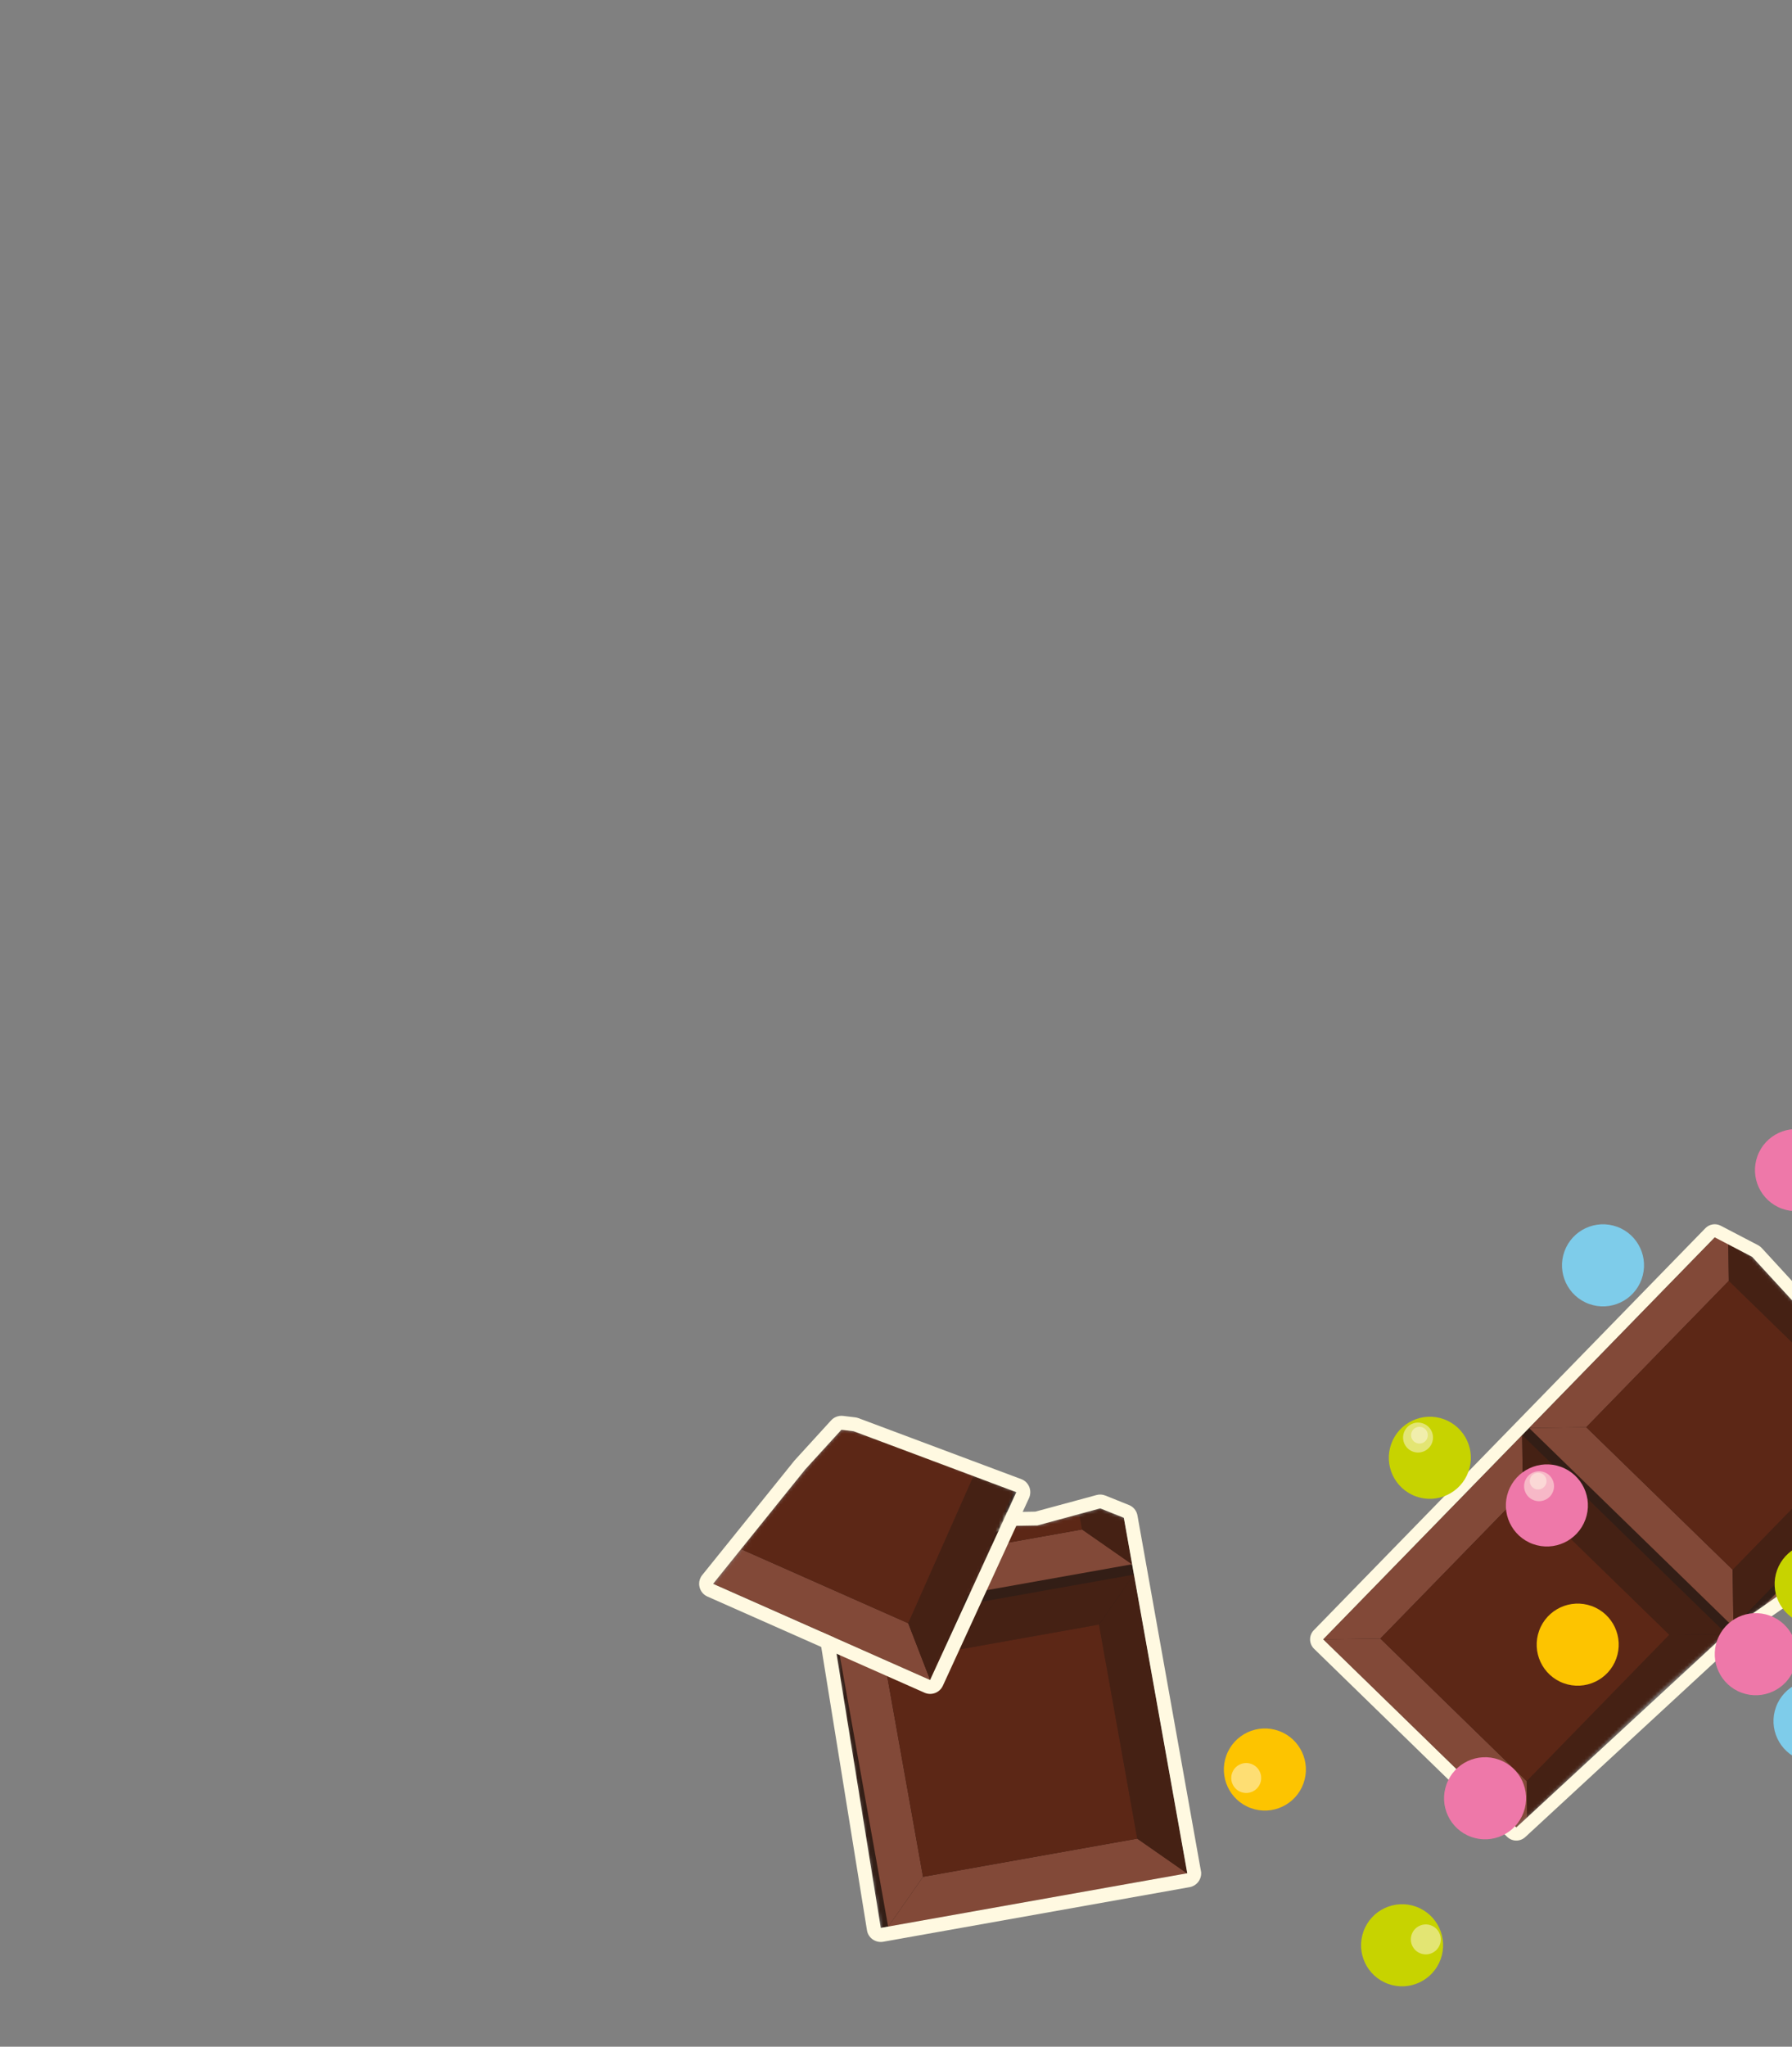
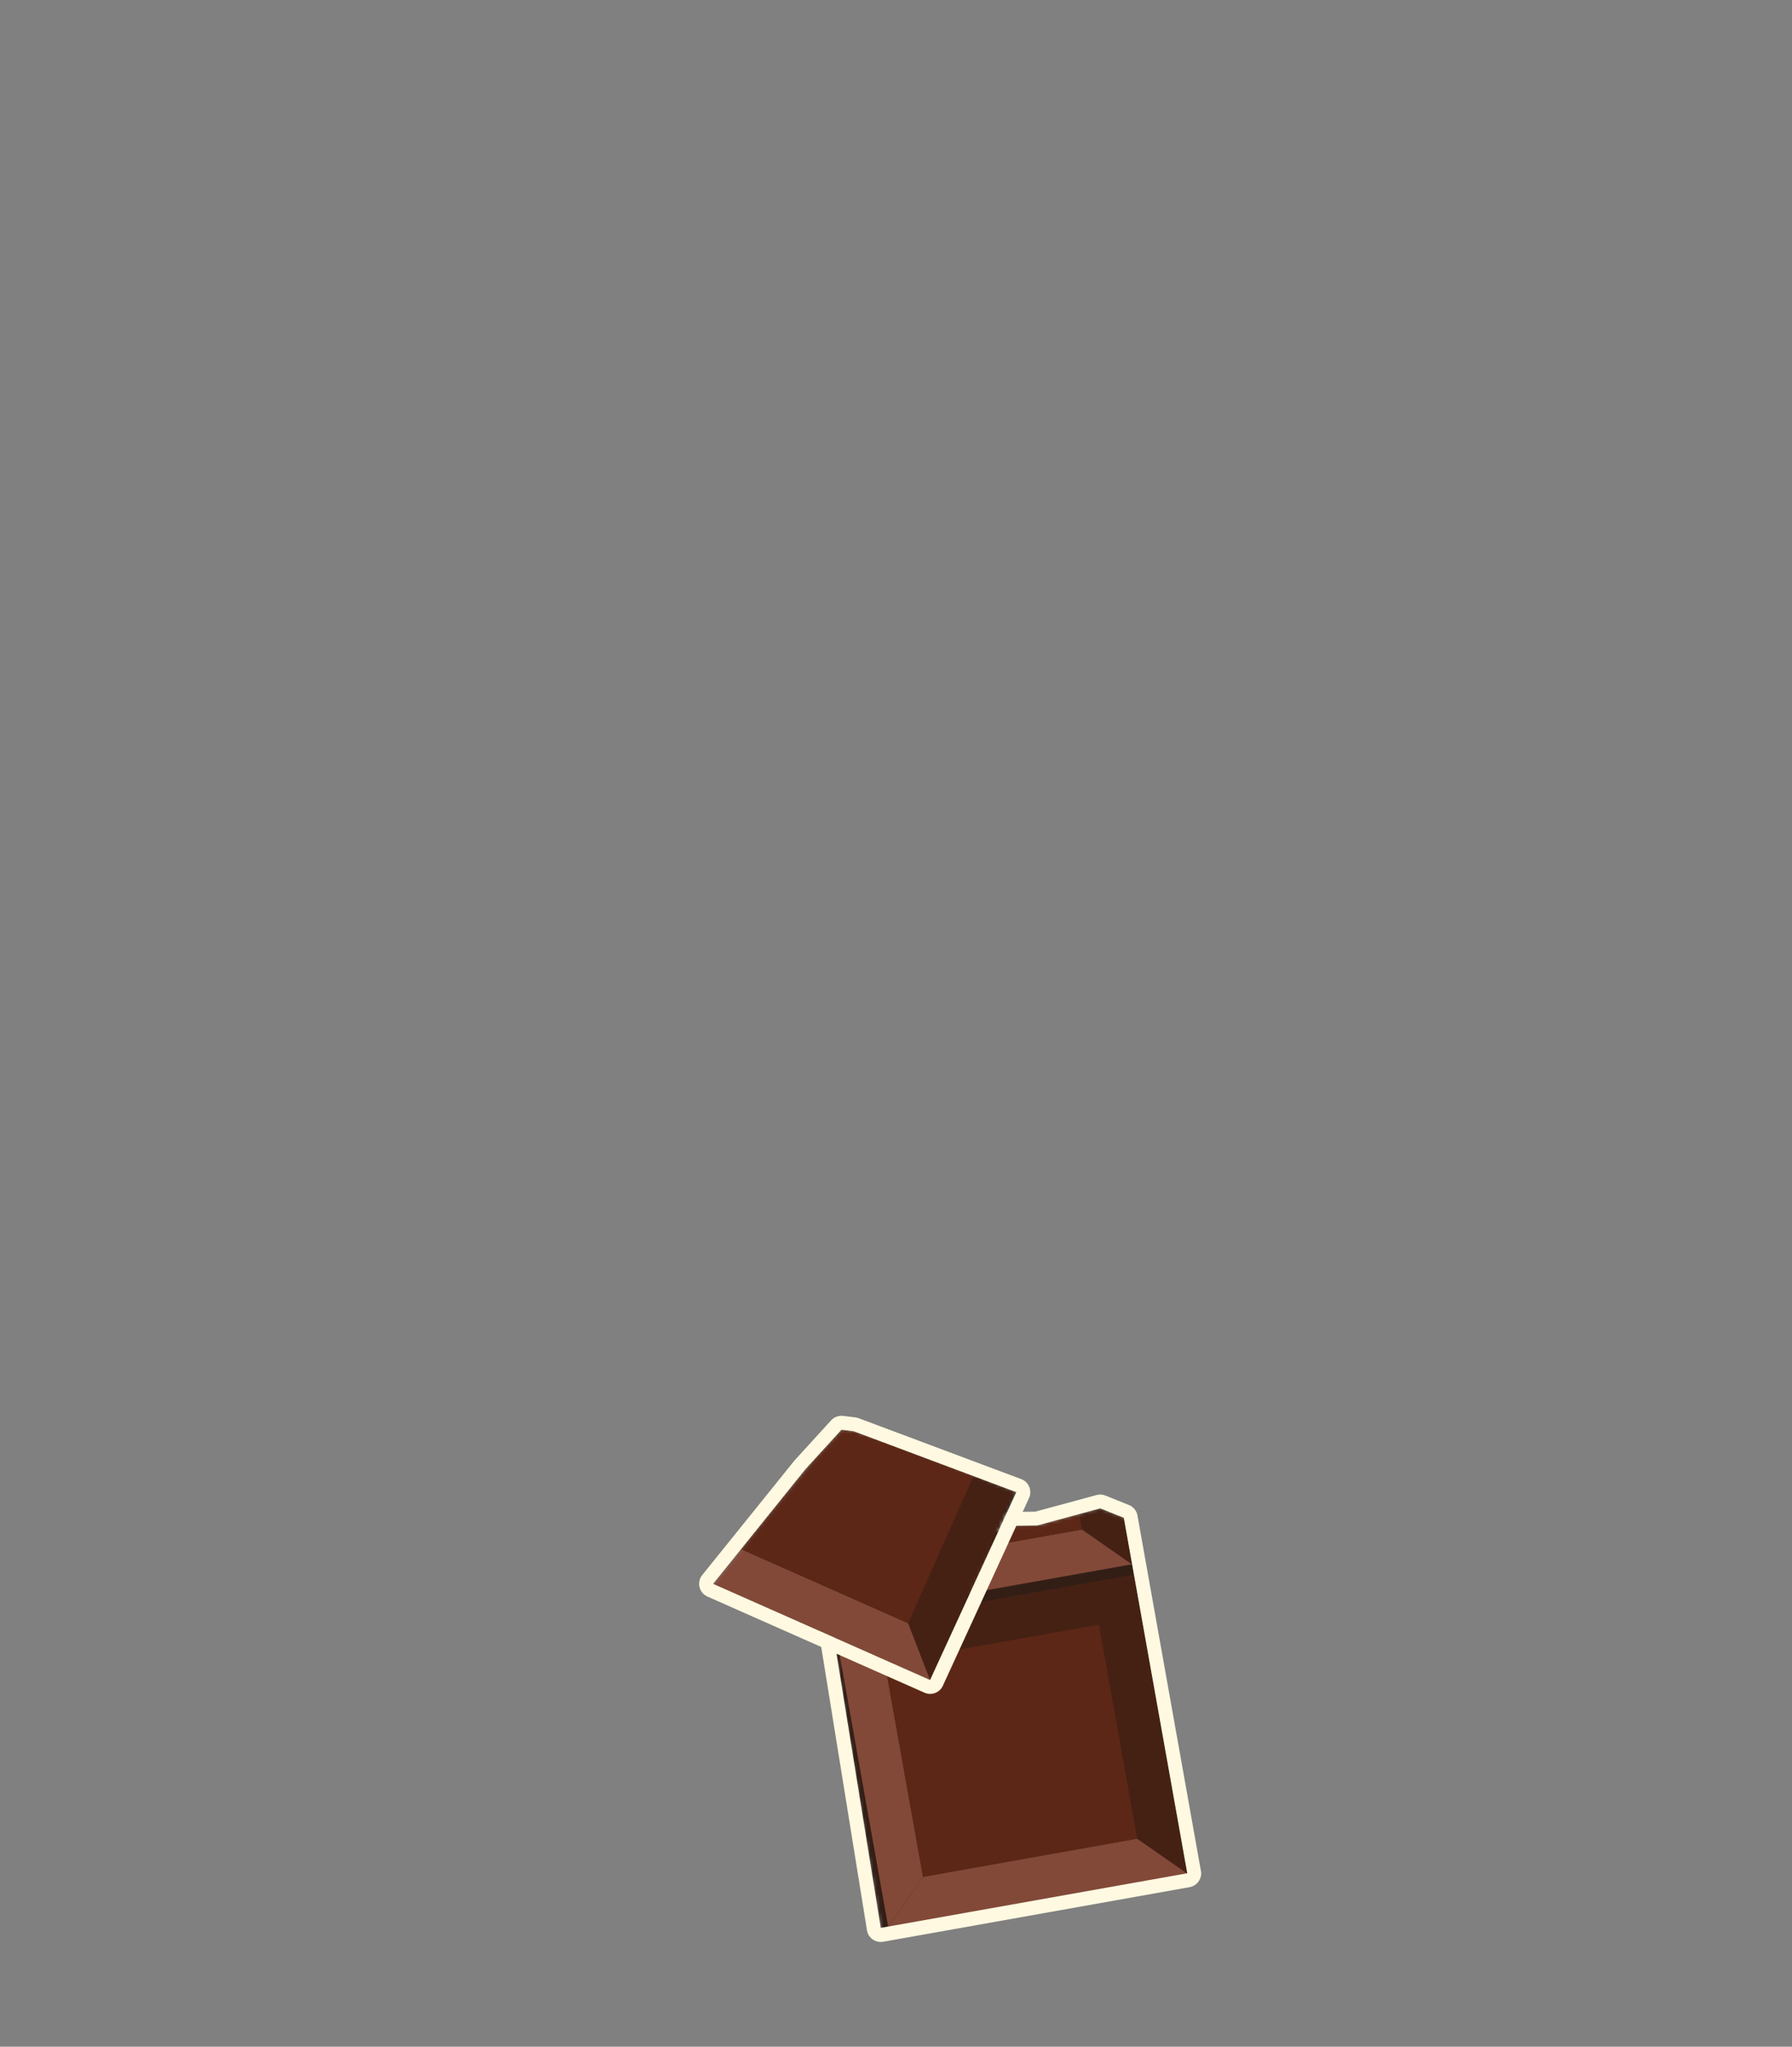
<svg xmlns="http://www.w3.org/2000/svg" width="557" height="636" viewBox="0 0 557 636" fill="none">
  <rect x="0" y="0" width="557" height="636" fill="#808080" stroke="none" />
  <g clip-path="url(#clip0_14_1459)">
    <mask id="mask0_14_1459" style="mask-type:luminance" maskUnits="userSpaceOnUse" x="258" y="458" width="165" height="178">
      <path d="M422.66 601.987L408.506 522.809L372.97 458.532L361.039 476.394L341.98 468.739L322.462 474.021L313.214 474.174C313.214 474.174 260.381 499.053 258.465 500.15C258.235 500.278 258.388 502.37 258.797 505.891C259.564 512.117 261.199 522.885 263.243 535.669C264.188 535.49 263.243 535.746 263.243 535.746C266.921 558.659 271.954 587.927 275.582 608.927C278.341 624.824 280.308 635.949 280.308 635.949L422.608 601.935L422.66 601.987Z" fill="white" />
    </mask>
    <g mask="url(#mask0_14_1459)">
      <path d="M85.536 632.632L369.037 582.144L283.552 103.3L0.05 153.788L85.536 632.632Z" fill="#331E16" />
      <path d="M286.9 583.206L275.02 516.685L259.487 505.866L276.067 598.72L286.9 583.206Z" fill="#824938" />
      <path d="M286.9 583.206L276.068 598.72L369.01 582.16L353.477 571.341L286.9 583.206Z" fill="#824938" />
      <path d="M353.477 571.341L369.01 582.16L352.429 489.305L341.597 504.819L353.477 571.341Z" fill="#452114" />
      <path d="M275.02 516.685L341.597 504.819L352.429 489.305L259.487 505.866L275.02 516.685Z" fill="#452114" />
      <path d="M353.477 571.341L341.597 504.82L275.02 516.685L286.9 583.206L353.477 571.341Z" fill="#5C2716" />
      <path d="M191.633 600.175L180.8 615.689L273.743 599.129L258.21 588.31L191.633 600.175Z" fill="#824938" />
      <path d="M258.21 588.31L273.743 599.129L257.162 506.274L246.33 521.788L258.21 588.31Z" fill="#452114" />
      <path d="M269.732 487.136L257.852 420.64L242.319 409.821L258.899 502.651L269.732 487.136Z" fill="#824938" />
      <path d="M269.732 487.136L258.899 502.651L351.867 486.09L336.334 475.271L269.732 487.136Z" fill="#824938" />
      <path d="M336.334 475.271L351.867 486.09L335.287 393.236L324.455 408.775L336.334 475.271Z" fill="#452114" />
      <path d="M336.334 475.271L324.455 408.775L257.852 420.64L269.732 487.136L336.334 475.271Z" fill="#5C2716" />
    </g>
    <path d="M259.18 508.775L310.48 475.475L313.214 474.174L322.462 474.021L336.079 470.321L341.98 468.714L349.312 471.648L369.035 582.109L273.768 599.078L259.18 508.723M254.837 508.775C254.837 509.004 254.837 509.234 254.888 509.463L269.476 599.818C269.655 600.966 270.294 601.986 271.239 602.65C272.184 603.313 273.359 603.594 274.509 603.39L369.776 586.421C371.871 586.039 373.353 584.227 373.353 582.16C373.353 581.905 373.353 581.65 373.276 581.395L353.553 470.933C353.298 469.454 352.301 468.229 350.896 467.667L343.564 464.733C342.696 464.376 341.725 464.325 340.805 464.58L334.904 466.187L321.798 469.734L313.111 469.887C312.498 469.887 311.885 470.04 311.323 470.296L308.589 471.597C308.411 471.673 308.232 471.776 308.079 471.878L256.779 505.177C255.527 505.993 254.812 507.346 254.812 508.8L254.837 508.775Z" fill="#FFF9E1" />
    <mask id="mask1_14_1459" style="mask-type:luminance" maskUnits="userSpaceOnUse" x="203" y="444" width="113" height="114">
      <path d="M252.691 557.741L273.921 556.286C273.921 556.286 278.546 545.952 285.162 531.255C293.9 511.811 306.162 484.763 315.947 463.712C315.947 463.712 265.312 442.636 261.582 444.32L252.436 454.195C242.319 466.162 226.224 486.396 215.29 500.277C208.392 509.004 203.538 515.23 203.538 515.23L252.717 557.741H252.691Z" fill="white" />
    </mask>
    <g mask="url(#mask1_14_1459)">
      <path d="M114.33 444.617L377.569 561.237L575.024 116.616L311.785 -0.004L114.33 444.617Z" fill="#331E16" />
      <path d="M308.922 516.2L336.36 454.424L329.539 436.792L291.243 522.987H291.268L308.922 516.2Z" fill="#824938" />
      <path d="M308.922 516.2L291.268 522.987L377.568 561.237L370.772 543.579L308.922 516.2Z" fill="#824938" />
      <path d="M370.772 543.579L398.185 481.829L336.36 454.424L308.922 516.2L370.772 543.579Z" fill="#5C2716" />
      <path d="M220.45 477.007L247.888 415.257L241.067 397.599L202.797 483.82L220.45 477.007Z" fill="#824938" />
      <path d="M220.45 477.007L202.797 483.82L289.122 522.043L282.301 504.411L220.45 477.007Z" fill="#824938" />
      <path d="M282.301 504.411L289.122 522.043L327.392 435.823L309.713 442.636L282.301 504.411Z" fill="#452114" />
      <path d="M282.301 504.411L309.714 442.636L247.888 415.256L220.45 477.006L282.301 504.411Z" fill="#5C2716" />
-       <path d="M193.83 465.218L200.651 482.875L238.921 396.655L221.268 403.468L193.83 465.218Z" fill="#452114" />
      <path d="M193.83 465.218L221.268 403.468L159.417 376.063L132.004 437.839L193.83 465.218Z" fill="#5C2716" />
    </g>
    <path d="M221.651 492.163L250.264 456.644L261.531 444.294L265.337 444.753L315.896 463.687L289.097 522.043L221.625 492.163M217.308 492.163C217.308 492.495 217.359 492.852 217.436 493.184C217.742 494.485 218.662 495.582 219.888 496.118L287.359 525.998C289.531 526.968 292.06 525.998 293.057 523.855L319.856 465.498C320.111 464.937 320.239 464.299 320.239 463.687C320.239 463.125 320.137 462.564 319.907 462.028C319.447 460.905 318.553 460.038 317.429 459.63L266.87 440.696C266.538 440.569 266.206 440.492 265.848 440.441L262.042 439.982C260.662 439.829 259.283 440.339 258.337 441.36L247.071 453.71C247.071 453.71 246.943 453.837 246.892 453.914L218.279 489.433C217.64 490.198 217.308 491.168 217.308 492.138V492.163Z" fill="#FFF9E1" />
    <g clip-path="url(#clip1_14_1459)">
      <mask id="mask2_14_1459" style="mask-type:luminance" maskUnits="userSpaceOnUse" x="373" y="368" width="222" height="225">
        <path d="M445.731 592.067L464.49 574.347L515.296 526.32L538.78 505.579L552.525 496.012L580.423 457.792L594.599 444.963L544.609 390.582L525.491 376.675L521.892 368.475L373 521.284L445.731 592.067Z" fill="white" />
      </mask>
      <g mask="url(#mask2_14_1459)">
        <path d="M411.289 509.391L604.97 697.987L924.038 370.592L730.357 181.996L411.289 509.391Z" fill="#331E16" />
        <path d="M559.241 635.922L603.547 590.46L603.307 572.669L541.442 636.162L559.241 635.922Z" fill="#824938" />
        <path d="M494.138 572.549L538.468 527.087L538.228 509.296L476.363 572.789L494.138 572.549Z" fill="#824938" />
        <path d="M494.138 572.549L476.363 572.789L539.883 634.627L539.643 616.86L494.138 572.549Z" fill="#824938" />
        <path d="M539.643 616.86L539.883 634.627L601.748 571.134L583.949 571.374L539.643 616.86Z" fill="#452114" />
        <path d="M538.468 527.087L583.949 571.374L601.748 571.134L538.228 509.296L538.468 527.087Z" fill="#452114" />
        <path d="M539.643 616.86L583.949 571.374L538.468 527.087L494.138 572.549L539.643 616.86Z" fill="#5C2716" />
        <path d="M429.059 509.176L473.365 463.714L473.125 445.923L411.26 509.416L429.059 509.176Z" fill="#824938" />
        <path d="M429.059 509.176L411.26 509.416L474.78 571.254L474.54 553.487L429.059 509.176Z" fill="#824938" />
        <path d="M474.54 553.487L474.78 571.254L536.645 507.761L518.87 508.001L474.54 553.487Z" fill="#452114" />
        <path d="M473.365 463.714L518.87 508.001L536.645 507.761L473.125 445.923L473.365 463.714Z" fill="#452114" />
        <path d="M474.54 553.487L518.87 508.001L473.365 463.714L429.059 509.176L474.54 553.487Z" fill="#5C2716" />
        <path d="M558.138 506.874L602.467 461.388L602.227 443.621L540.363 507.114L558.138 506.874Z" fill="#824938" />
        <path d="M558.138 506.874L540.363 507.114L603.883 568.952L603.643 551.161L558.138 506.874Z" fill="#824938" />
        <path d="M493.059 443.501L537.364 398.015L537.125 380.248L475.284 443.741L493.059 443.501Z" fill="#824938" />
        <path d="M493.059 443.501L475.284 443.741L538.78 505.579L538.564 487.788L493.059 443.501Z" fill="#824938" />
        <path d="M538.564 487.788L538.78 505.579L600.644 442.086L582.869 442.326L538.564 487.788Z" fill="#452114" />
        <path d="M537.364 398.015L582.869 442.326L600.644 442.086L537.125 380.248L537.364 398.015Z" fill="#452114" />
        <path d="M538.564 487.788L582.869 442.326L537.364 398.015L493.059 443.501L538.564 487.788Z" fill="#5C2716" />
        <path d="M557.058 377.826L601.364 332.34L601.148 314.573L539.283 378.042L557.058 377.826Z" fill="#824938" />
        <path d="M557.058 377.826L539.283 378.042L602.803 439.88L602.563 422.113L557.058 377.826Z" fill="#824938" />
      </g>
      <path d="M411.261 509.415L532.975 384.492L544.609 390.558L594.575 444.939L582.03 456.305L552.525 495.988L538.78 505.555L471.302 567.873L411.261 509.415ZM407.207 509.415C407.207 510.47 407.614 511.525 408.43 512.341L468.472 570.798C470.031 572.309 472.477 572.333 474.085 570.87L541.346 508.744L554.852 499.345C555.211 499.105 555.523 498.793 555.787 498.434L585.052 459.086L597.31 447.985C598.126 447.265 598.605 446.234 598.653 445.155C598.653 445.083 598.653 445.035 598.653 444.963C598.653 443.956 598.27 442.973 597.574 442.206L547.607 387.824C547.295 387.489 546.912 387.177 546.504 386.961L534.87 380.895C533.287 380.056 531.32 380.367 530.072 381.662L408.358 506.586C407.59 507.377 407.207 508.408 407.207 509.415Z" fill="#FFF9E1" />
      <g clip-path="url(#clip2_14_1459)">
        <path d="M559.997 504.218C566.615 506.622 573.929 503.202 576.334 496.58C578.739 489.959 575.325 482.642 568.707 480.238C562.09 477.835 554.776 481.254 552.371 487.876C549.965 494.498 553.38 501.815 559.997 504.218Z" fill="#C7D300" />
-         <path d="M541.387 526.021C548.004 528.425 555.319 525.005 557.724 518.383C560.129 511.761 556.714 504.445 550.097 502.041C543.48 499.638 536.166 503.057 533.76 509.679C531.355 516.301 534.77 523.617 541.387 526.021Z" fill="#EE78A9" />
        <path d="M486.036 523.054C492.653 525.457 499.967 522.038 502.372 515.416C504.777 508.794 501.363 501.478 494.746 499.074C488.128 496.671 480.814 500.09 478.409 506.712C476.004 513.334 479.418 520.65 486.036 523.054Z" fill="#FDC400" />
        <path d="M559.645 546.813C566.262 549.217 573.577 545.797 575.982 539.175C578.387 532.553 574.972 525.237 568.355 522.833C561.738 520.43 554.424 523.849 552.018 530.471C549.613 537.093 553.028 544.409 559.645 546.813Z" fill="#7ECCEA" />
-         <path d="M457.243 570.794C463.861 573.198 471.175 569.778 473.58 563.156C475.985 556.535 472.571 549.218 465.953 546.815C459.336 544.411 452.022 547.831 449.617 554.452C447.211 561.074 450.626 568.391 457.243 570.794Z" fill="#EE78A9" />
-         <path d="M493.904 405.187C500.521 407.59 507.835 404.171 510.24 397.549C512.645 390.927 509.231 383.611 502.613 381.207C495.996 378.803 488.682 382.223 486.277 388.845C483.872 395.467 487.286 402.783 493.904 405.187Z" fill="#7ECCEA" />
+         <path d="M457.243 570.794C463.861 573.198 471.175 569.778 473.58 563.156C459.336 544.411 452.022 547.831 449.617 554.452C447.211 561.074 450.626 568.391 457.243 570.794Z" fill="#EE78A9" />
        <path d="M553.885 375.595C560.502 377.999 567.816 374.579 570.222 367.957C572.627 361.335 569.212 354.019 562.595 351.615C555.978 349.212 548.663 352.631 546.258 359.253C543.853 365.875 547.268 373.191 553.885 375.595Z" fill="#EE78A9" />
        <path d="M388.801 561.861C395.418 564.264 402.733 560.845 405.138 554.223C407.543 547.601 404.128 540.285 397.511 537.881C390.894 535.478 383.58 538.897 381.174 545.519C378.769 552.141 382.184 559.457 388.801 561.861Z" fill="#FDC400" />
        <path opacity="0.5" d="M385.766 556.881C388.18 557.757 390.848 556.51 391.726 554.094C392.603 551.679 391.358 549.01 388.944 548.133C386.53 547.256 383.861 548.504 382.984 550.919C382.107 553.335 383.352 556.004 385.766 556.881Z" fill="#FFF8E7" />
-         <path d="M431.449 616.473C438.066 618.877 445.38 615.457 447.785 608.835C450.19 602.214 446.776 594.897 440.159 592.494C433.541 590.09 426.227 593.51 423.822 600.131C421.417 606.753 424.831 614.07 431.449 616.473Z" fill="#C7D300" />
        <path opacity="0.5" d="M441.589 607.035C444.003 607.912 446.671 606.664 447.548 604.249C448.426 601.833 447.18 599.164 444.766 598.287C442.352 597.41 439.684 598.658 438.807 601.074C437.929 603.489 439.175 606.158 441.589 607.035Z" fill="#FFF8E7" />
        <path d="M476.457 479.795C483.074 482.198 490.389 478.779 492.794 472.157C495.199 465.535 491.784 458.219 485.167 455.815C478.55 453.412 471.236 456.831 468.83 463.453C466.425 470.075 469.84 477.391 476.457 479.795Z" fill="#EE78A9" />
        <path opacity="0.5" d="M476.791 466.206C479.205 467.083 481.873 465.835 482.751 463.42C483.628 461.004 482.383 458.335 479.969 457.458C477.555 456.581 474.887 457.829 474.009 460.244C473.132 462.66 474.377 465.329 476.791 466.206Z" fill="#FFF8E7" />
        <path opacity="0.5" d="M477.205 462.686C478.555 463.177 480.048 462.479 480.539 461.128C481.03 459.776 480.333 458.283 478.982 457.792C477.632 457.302 476.139 458 475.648 459.351C475.157 460.703 475.854 462.196 477.205 462.686Z" fill="#FFF8E7" />
        <path d="M440.076 464.988C446.693 467.391 454.007 463.972 456.412 457.35C458.817 450.728 455.403 443.412 448.786 441.008C442.168 438.604 434.854 442.024 432.449 448.646C430.044 455.268 433.458 462.584 440.076 464.988Z" fill="#C7D300" />
        <path opacity="0.5" d="M439.173 451.088C441.587 451.965 444.256 450.718 445.133 448.302C446.01 445.886 444.765 443.217 442.351 442.341C439.937 441.464 437.269 442.711 436.391 445.127C435.514 447.542 436.759 450.211 439.173 451.088Z" fill="#FFF8E7" />
        <path opacity="0.5" d="M440.315 448.421C441.665 448.912 443.158 448.214 443.649 446.863C444.14 445.511 443.443 444.018 442.092 443.528C440.742 443.037 439.249 443.735 438.758 445.086C438.268 446.438 438.964 447.931 440.315 448.421Z" fill="#FFF8E7" />
      </g>
    </g>
  </g>
  <defs>
    <clipPath id="clip0_14_1459">
      <rect width="575" height="636" fill="white" />
    </clipPath>
    <clipPath id="clip1_14_1459">
-       <rect width="551" height="516" fill="white" transform="translate(373 182)" />
-     </clipPath>
+       </clipPath>
    <clipPath id="clip2_14_1459">
      <rect width="253" height="315" fill="white" transform="translate(464.541 316) rotate(19.962)" />
    </clipPath>
  </defs>
</svg>